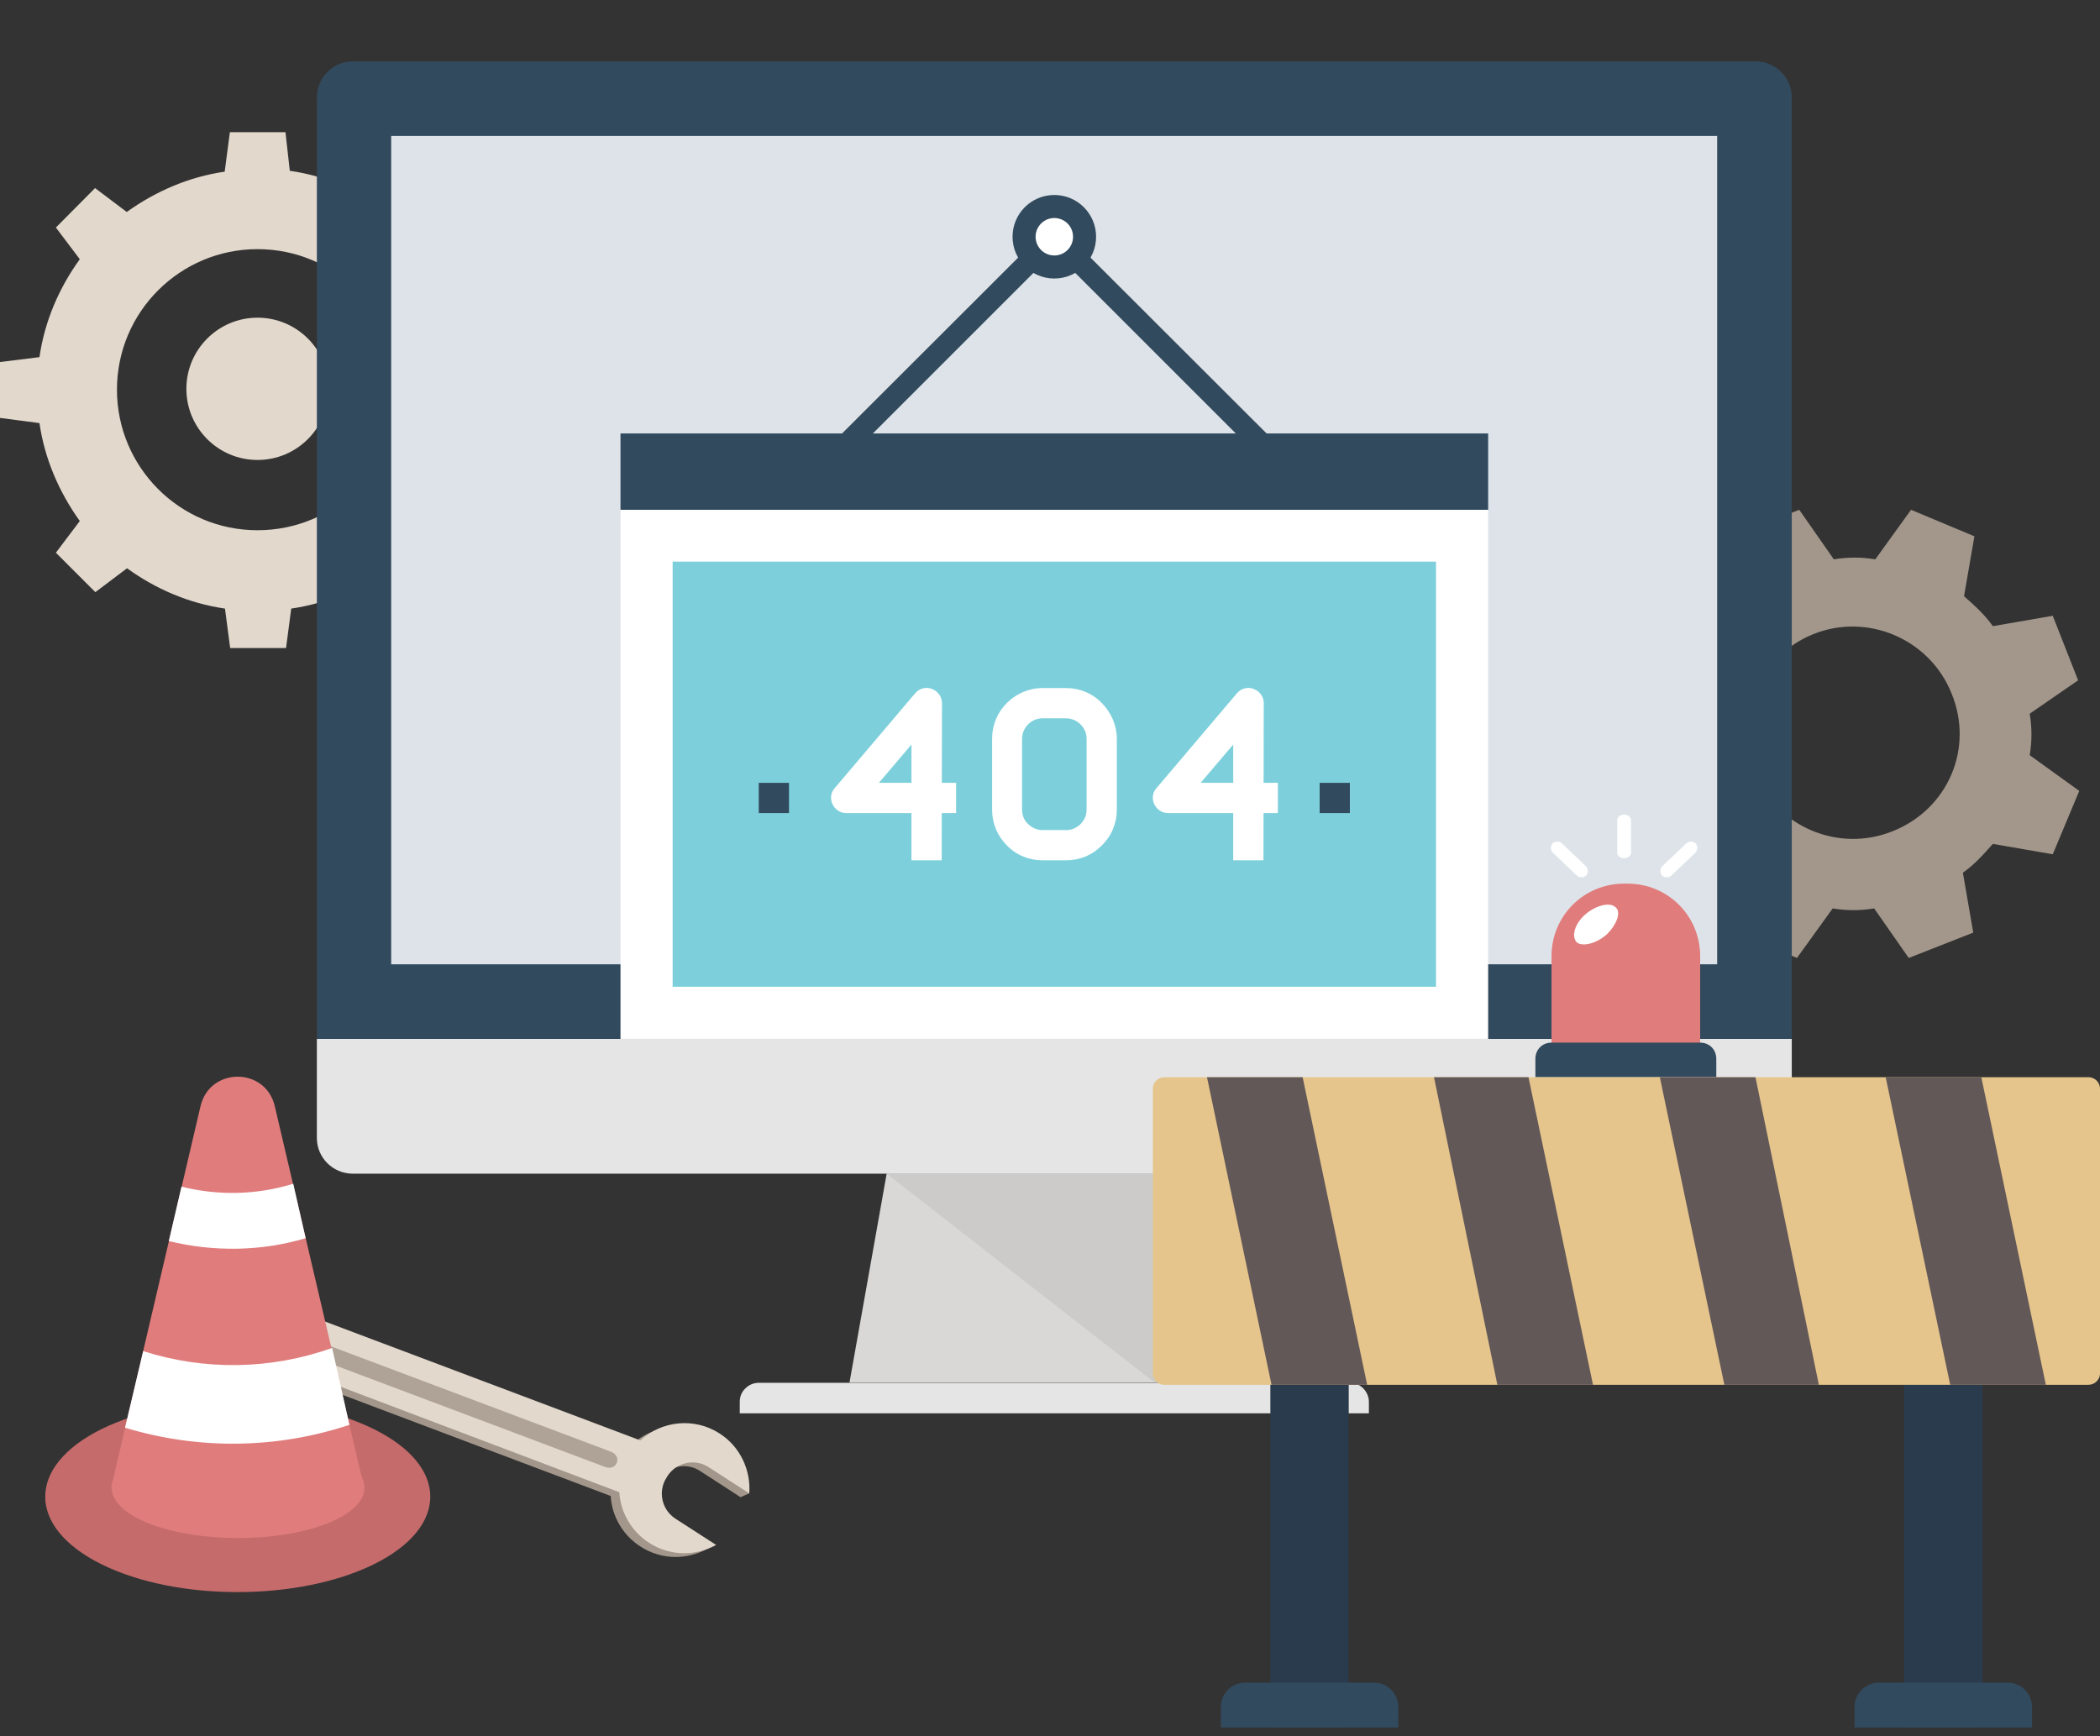
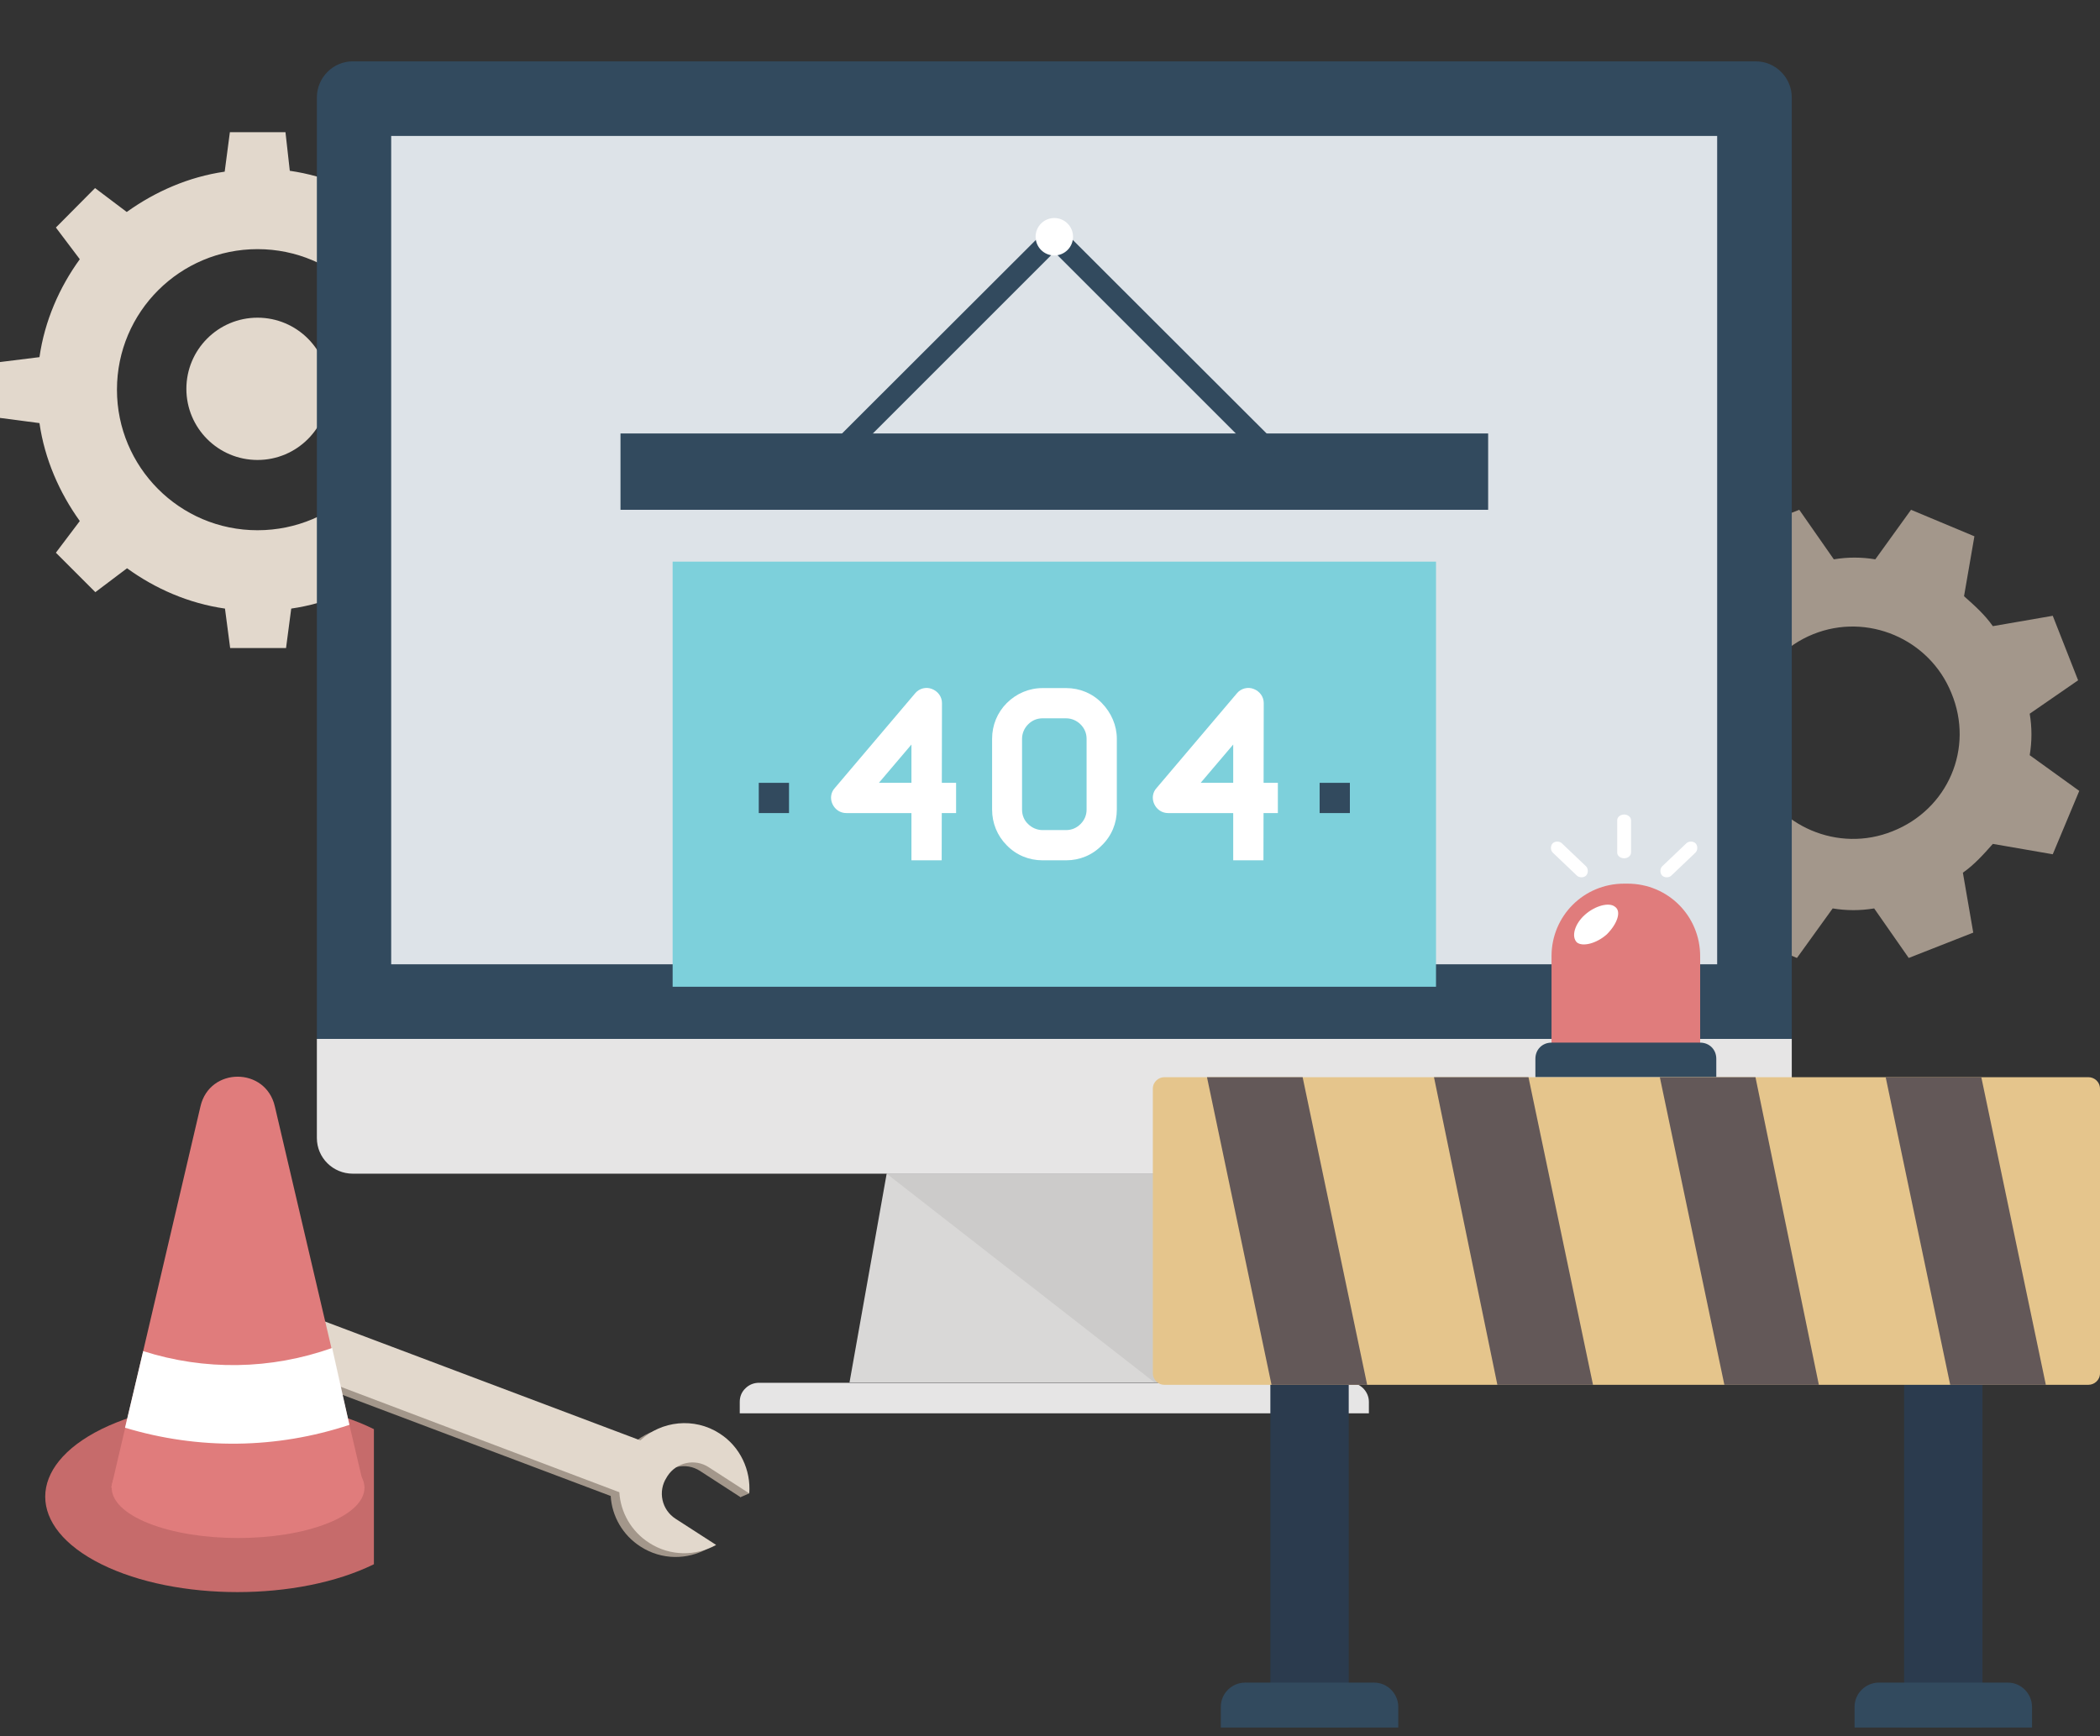
<svg xmlns="http://www.w3.org/2000/svg" version="1.1" id="Layer_1" x="0px" y="0px" viewBox="0 0 729 602.8" style="enable-background:new 0 0 729 602.8;" xml:space="preserve">
  <rect x="0" y="0" width="729" height="602.8" fill="#333333" stroke="none" />
  <style type="text/css">
	.st0{fill:#A3978B;}
	.st1{fill:#E2D8CC;}
	.st2{fill:#AFA397;}
	.st3{fill:#D9D8D7;}
	.st4{fill:#CCCBCA;}
	.st5{fill:#E6E5E5;}
	.st6{fill:#324A5E;}
	.st7{fill:#DDE3E8;}
	.st8{fill:#FFFFFF;}
	.st9{fill:#7DD0DB;}
	.st10{fill:#E07C7C;}
	.st11{fill:#2B3B4E;}
	.st12{fill:#E5C58C;}
	.st13{fill:#635858;}
	.st14{fill:#C66B6B;}
</style>
  <g>
    <g>
      <path class="st0" d="M260.1,518.5l-3,1.3l-0.7-4.1l2.7,1.3L260.1,518.5z" />
-       <path class="st0" d="M60.5,457.3l2.9-1.2l0.7,3.7l-2.7-0.4L60.5,457.3z" />
      <path class="st0" d="M257.2,519.9c0.6-8-3.1-16.2-10.3-20.8c-8.8-5.7-20.2-4.4-27.5,2.4l-113.8-42.9c-0.2-7.3-3.8-14.3-10.4-18.5    c-7.3-4.7-16.2-4.6-23.2-0.7l14.1,9.1c4.8,3.1,6.2,9.5,3.1,14.3l-0.3,0.5c-3.1,4.8-9.5,6.2-14.3,3.1l-14.1-9.1    c-0.6,8,3.1,16.2,10.3,20.8c8.6,5.5,19.5,4.5,26.9-1.8L212,519.4c0.4,6.9,4.1,13.6,10.4,17.6c7.3,4.7,16.2,4.6,23.2,0.7l-14.1-9.1    c-4.8-3.1-6.2-9.5-3.1-14.3l0.3-0.5c3.1-4.8,9.5-6.2,14.3-3.1L257.2,519.9L257.2,519.9z" />
    </g>
    <path class="st1" d="M260.1,518.5c0.6-8-3.1-16.2-10.3-20.8c-8.8-5.7-20.2-4.4-27.5,2.4l-113.8-42.9c-0.2-7.3-3.8-14.3-10.4-18.5   c-7.3-4.7-16.2-4.6-23.2-0.7L89,447c4.8,3.1,6.2,9.5,3.1,14.3l-0.3,0.5c-3.1,4.8-9.5,6.2-14.3,3.1l-14.1-9.1   c-0.6,8,3.1,16.2,10.3,20.8c8.6,5.5,19.5,4.5,26.9-1.8L215,518.1c0.4,6.9,4.1,13.6,10.4,17.6c7.3,4.7,16.2,4.6,23.2,0.7l-14.1-9.1   c-4.8-3.1-6.2-9.5-3.1-14.3l0.3-0.5c3.1-4.8,9.5-6.2,14.3-3.1L260.1,518.5L260.1,518.5z" />
-     <path class="st2" d="M214.2,507.6l-0.2,0.5c-0.5,1.3-2.3,1.9-4,1.2L110.9,472c-1.7-0.7-2.7-2.3-2.2-3.6l0.2-0.5   c0.5-1.3,2.3-1.9,4-1.2L212,504C213.7,504.6,214.7,506.2,214.2,507.6z" />
  </g>
  <path class="st0" d="M721.4,236.2l-8.8-22.4l-20.8,3.6c-2.8-4-6.4-7.2-10-10.4l3.6-20.8l-22-9.2L651,194.2c-4.8-0.8-9.6-0.8-14.4,0  l-12-17.2l-22.4,8.8l3.6,20.8c-4,2.8-7.2,6.4-10.4,10l-20.8-3.6l-8.8,21.6L583,247c-0.8,4.8-0.8,9.6,0,14.4l-17.2,12l8.8,22.4  l20.8-3.6c2.8,4,6.4,7.2,10,10.4l-3.6,20.8l22,9.2l12.4-17.2c4.8,0.8,9.6,0.8,14.4,0l12,17.2l22.4-8.8l-3.6-20.8  c4-2.8,7.2-6.4,10.4-10l20.8,3.6l9.2-22l-17.2-12.4c0.8-4.8,0.8-9.6,0-14.4L721.4,236.2z M657,288.6c-18.8,7.6-40.4-1.6-48-20.4  c-7.6-18.8,1.6-40.4,20.4-48s40.4,1.6,48,20.4C685.4,259.8,676.2,281,657,288.6z" />
  <g>
    <path class="st1" d="M165,123.6c-1.8-12.5-6.9-24.1-14-34l8.3-11L145.6,65l-11,8.3c-9.8-7.1-21.4-12.2-34-14l-1.5-13.4H79.8   L78,59.6c-12.5,1.8-24.1,6.9-34,14l-11-8.3L19.4,79l8.3,11c-7.1,9.8-12.2,21.4-14,34L0,125.7v19.4l13.7,1.8   c1.8,12.5,6.9,24.1,14,34l-8.3,11l13.7,13.7l11-8.3c9.8,7.1,21.4,12.2,34,14l1.8,13.7h19.4l1.8-13.7c12.5-1.8,24.1-6.9,34-14   l11,8.3l13.7-13.7l-8.3-11c7.1-9.8,12.2-21.4,14-34l13.7-1.8v-19.4L165,123.6z M89.4,184.1c-27.1,0-48.8-22-48.8-48.8   c0-27.1,22-48.8,48.8-48.8c27.1,0,48.8,22,48.8,48.8C138.5,162.1,116.5,184.1,89.4,184.1z" />
    <circle class="st1" cx="89.4" cy="135" r="24.7" />
  </g>
  <polygon class="st3" points="437.1,480 294.9,480 307.8,407.5 424.1,407.5 " />
  <polygon class="st4" points="437.1,480 424.1,407.5 307.8,407.5 400.8,480 " />
  <g>
    <path class="st5" d="M475.2,490.7H256.8v-4c0-1.7,0.6-3.4,2-4.7c1.3-1.3,3-1.9,4.7-1.9h205c1.7,0,3.4,0.6,4.7,1.9   c1.3,1.3,2,3,2,4.7V490.7L475.2,490.7z" />
    <path class="st5" d="M622,360.7v34.4c0,6.9-5.6,12.4-12.5,12.4h-487c-6.9,0-12.5-5.5-12.5-12.4v-34.4H622z" />
  </g>
  <path class="st6" d="M622,360.7V33.8c0-6.8-5.6-12.5-12.5-12.5H122.4c-6.8,0-12.4,5.7-12.4,12.5v326.9L622,360.7L622,360.7z" />
  <rect x="135.8" y="47.2" class="st7" width="460.3" height="287.6" />
-   <rect x="215.4" y="177" class="st8" width="301.2" height="183.7" />
  <rect x="233.5" y="195" class="st9" width="265" height="147.6" />
  <rect x="215.4" y="150.5" class="st6" width="301.2" height="26.5" />
  <g>
    <path class="st8" d="M370.1,298.7h-8.2c-4.7,0-9.1-1.8-12.4-5.2c-3.3-3.3-5.1-7.7-5.1-12.4v-24.6c0-4.7,1.8-9.1,5.1-12.4   c3.3-3.3,7.7-5.2,12.4-5.2h8.2c4.7,0,9.1,1.8,12.4,5.2s5.2,7.8,5.2,12.4v24.6c0,4.7-1.8,9.1-5.2,12.4   C379.2,296.9,374.8,298.7,370.1,298.7z M361.9,249.4c-1.9,0-3.6,0.7-5,2.1c-1.3,1.3-2.1,3.1-2.1,5v24.6c0,1.9,0.7,3.7,2.1,5   c1.3,1.3,3.1,2.1,5,2.1h8.2c1.9,0,3.6-0.7,5-2.1s2.1-3.1,2.1-5v-24.6c0-1.9-0.7-3.6-2.1-5c-1.3-1.3-3.1-2.1-5-2.1H361.9   L361.9,249.4z" />
    <path class="st8" d="M326.9,298.7h-10.5v-16.4h-22.6c-2.1,0-3.9-1.2-4.8-3.1c-0.9-1.9-0.6-4.1,0.8-5.6l27.9-32.9   c1.4-1.7,3.8-2.3,5.8-1.5c2.1,0.8,3.5,2.7,3.5,4.9L326.9,298.7L326.9,298.7z M305.1,271.8h11.3v-13.3L305.1,271.8z" />
    <rect x="316.4" y="271.8" class="st8" width="15.5" height="10.5" />
    <path class="st8" d="M438.6,298.7h-10.5v-16.4h-22.6c-2.1,0-3.9-1.2-4.8-3.1s-0.6-4.1,0.8-5.6l27.9-32.9c1.4-1.7,3.8-2.3,5.8-1.5   c2.1,0.8,3.5,2.7,3.5,4.9L438.6,298.7L438.6,298.7z M416.8,271.8h11.3v-13.3L416.8,271.8z" />
    <rect x="428.1" y="271.8" class="st8" width="15.5" height="10.5" />
  </g>
  <g>
    <polygon class="st6" points="439.2,160.7 366,87.5 292.8,160.7 287.5,155.3 366,76.9 444.5,155.3  " />
-     <circle class="st6" cx="366" cy="82.2" r="14.5" />
  </g>
  <circle class="st8" cx="366" cy="82.2" r="6.5" />
  <g>
    <rect x="458.1" y="271.8" class="st6" width="10.5" height="10.5" />
    <rect x="263.4" y="271.8" class="st6" width="10.5" height="10.5" />
  </g>
  <g>
    <path class="st10" d="M590.6,368.4h-52V332c0-14,11.2-25.2,25.2-25.2h1.2c14,0,25.2,11.2,25.2,25.2v36.4H590.6z" />
    <path class="st6" d="M596.2,374H533v-6.4c0-3.2,2.4-5.6,5.6-5.6h51.6c3.2,0,5.6,2.4,5.6,5.6v6.4H596.2z" />
    <g>
      <path class="st8" d="M557.8,324.4c-3.6,3.2-8.4,4.4-10.4,2.8c-2-2-0.8-6.4,2.8-9.6c3.6-3.2,8.4-4.4,10.4-2.8    C563,316.4,561.4,320.8,557.8,324.4z" />
      <path class="st8" d="M563.8,282.8c-1.2,0-2.4,0.8-2.4,2V296c0,1.2,1.2,2,2.4,2c1.2,0,2.4-0.8,2.4-2v-11.2    C566.2,283.6,565,282.8,563.8,282.8z" />
      <path class="st8" d="M588.6,292.8c-0.8-0.8-2.4-0.8-3.2,0l-8.4,8c-0.8,0.8-0.8,2.4,0,3.2c0.8,0.8,2.4,0.8,3.2,0l8.4-8    C589.4,295.2,589.4,293.6,588.6,292.8z" />
      <path class="st8" d="M539,292.8c0.8-0.8,2.4-0.8,3.2,0l8.4,8c0.8,0.8,0.8,2.4,0,3.2c-0.8,0.8-2.4,0.8-3.2,0l-8.4-8    C538.2,295.2,538.2,293.6,539,292.8z" />
    </g>
    <rect x="661" y="375.8" class="st11" width="27.2" height="224" />
    <path class="st6" d="M705.4,599.8v-7.2c0-4.4-3.6-8.4-8.4-8.4h-44.8c-4.4,0-8.4,3.6-8.4,8.4v7.2H705.4z" />
    <rect x="441" y="375.8" class="st11" width="27.2" height="224" />
    <path class="st12" d="M725,374H404.2c-2,0-4,1.6-4,4v98.8c0,2,1.6,4,4,4H725c2,0,4-1.6,4-4V378C729,375.6,727,374,725,374z" />
    <g>
      <polygon class="st13" points="710.2,480.8 677,480.8 654.6,374 687.8,374   " />
      <polygon class="st13" points="631.4,480.8 598.6,480.8 576.2,374 609.4,374   " />
      <polygon class="st13" points="553,480.8 519.8,480.8 497.8,374 530.6,374   " />
      <polygon class="st13" points="474.6,480.8 441.4,480.8 419,374 452.2,374   " />
    </g>
    <path class="st6" d="M485.4,599.8v-7.2c0-4.4-3.6-8.4-8.4-8.4h-44.8c-4.4,0-8.4,3.6-8.4,8.4v7.2H485.4z" />
  </g>
  <g>
-     <path class="st14" d="M129.8,496.2c-26-12.9-68.4-12.9-94.6,0c-26,12.9-26,34,0,46.9s68.4,12.9,94.6,0   C155.9,530.2,155.9,509.1,129.8,496.2z" />
+     <path class="st14" d="M129.8,496.2c-26-12.9-68.4-12.9-94.6,0c-26,12.9-26,34,0,46.9s68.4,12.9,94.6,0   z" />
    <g>
      <path class="st10" d="M95.4,384.1c-3.2-13.7-22.6-13.7-25.8,0l-31,132.4h87.8L95.4,384.1z" />
      <path class="st10" d="M113.7,504.2c-17.1-6.8-45-6.8-62.1,0s-17.1,17.9,0,24.7s45,6.8,62.1,0S130.8,511,113.7,504.2z" />
    </g>
    <g>
-       <path class="st8" d="M106.1,429.9c-15.4,4.6-31.9,4.8-47.5,1L63,412c12.7,3.2,26.2,2.9,38.8-1L106.1,429.9z" />
      <path class="st8" d="M121.3,494.7c-25.3,8.4-52.4,8.7-77.9,1l6.3-26.6c21.3,6.8,44.3,6.5,65.6-1.1L121.3,494.7z" />
    </g>
  </g>
</svg>